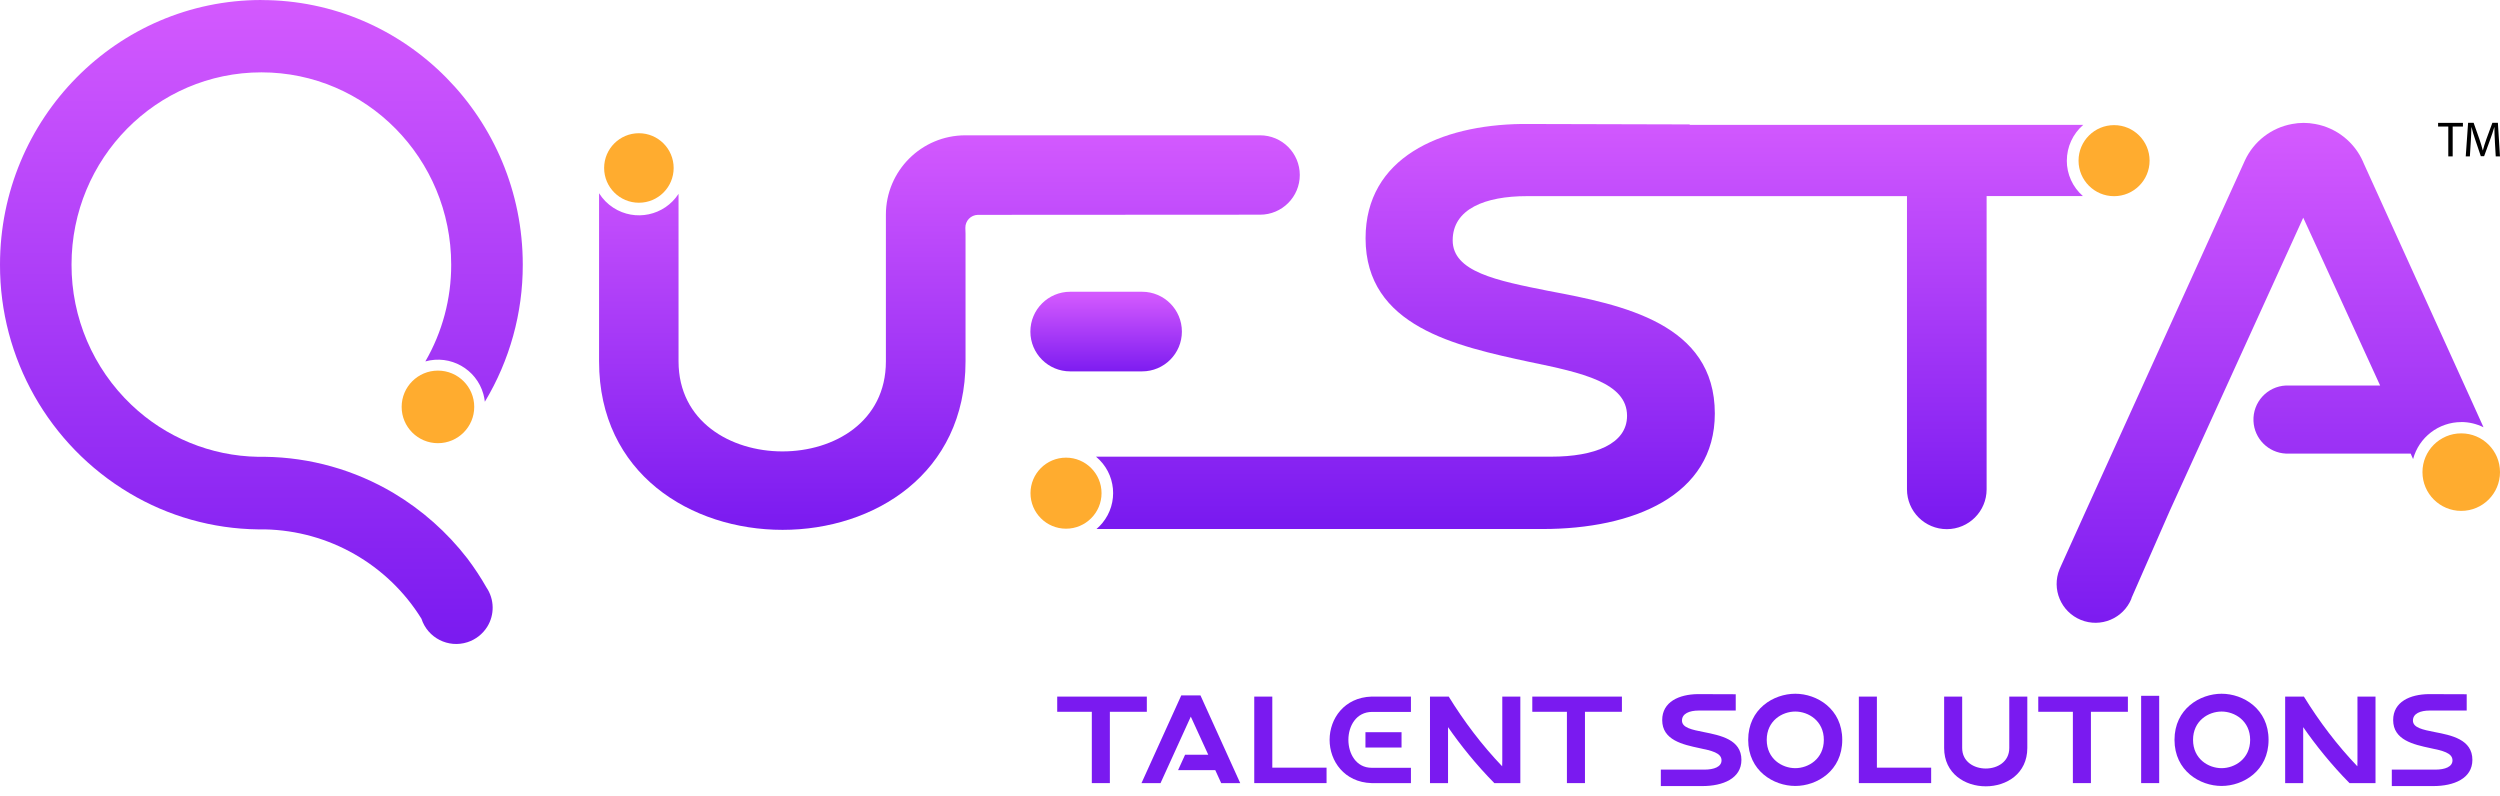
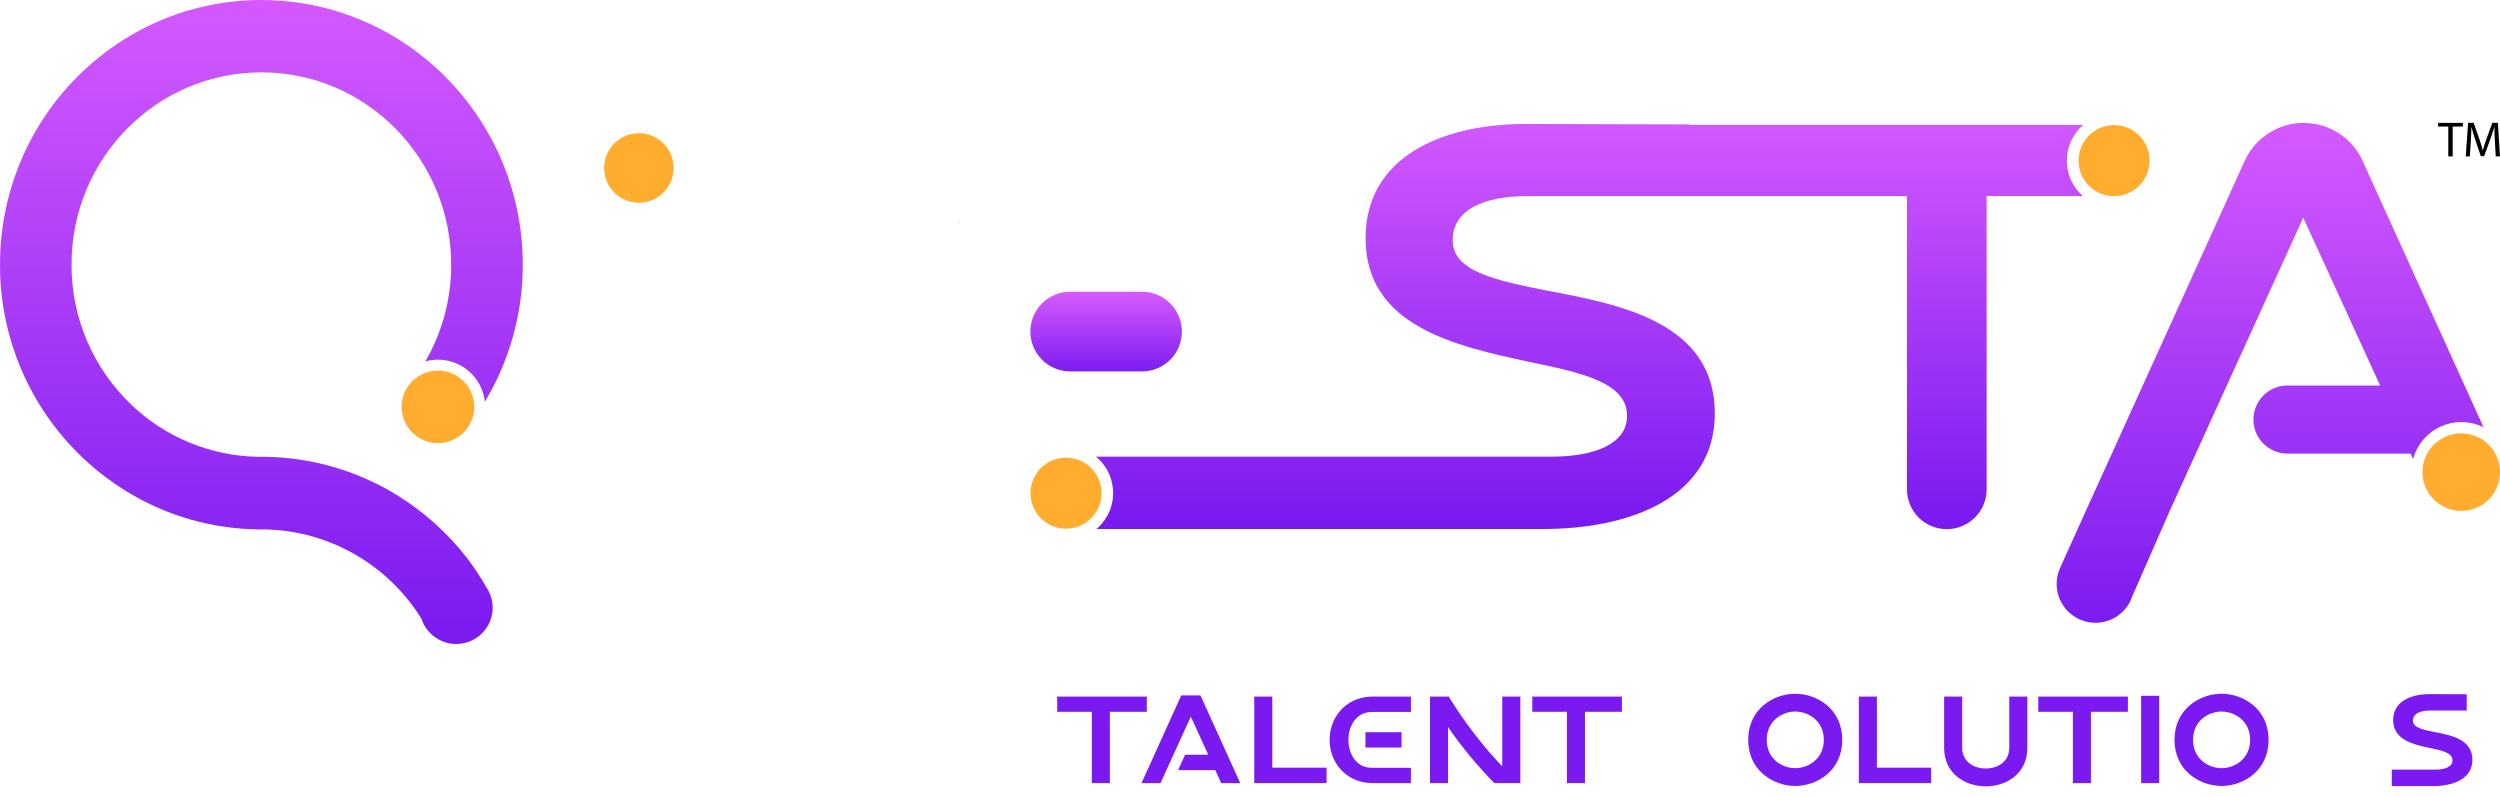
<svg xmlns="http://www.w3.org/2000/svg" width="201" height="64" viewBox="0 0 201 64" fill="none">
  <path d="M91.823 23.457H86.043C84.274 23.457 82.842 24.89 82.842 26.658C82.842 28.427 84.274 29.859 86.043 29.859H91.823C93.592 29.859 95.024 28.427 95.024 26.658C95.024 24.89 93.592 23.457 91.823 23.457Z" fill="url(#paint0_linear_2355_591)" />
  <path d="M77.086 17.797C77.086 17.899 77.104 18.002 77.143 18.097C77.113 18.008 77.1 17.913 77.104 17.818L77.088 17.795L77.086 17.797Z" fill="url(#paint1_linear_2355_591)" />
-   <path d="M77.615 18.326C77.601 17.758 78.049 17.288 78.616 17.274C78.627 17.274 78.641 17.274 78.653 17.274H78.845L101.313 17.261C103.075 17.261 104.503 15.831 104.503 14.069C104.503 12.307 103.075 10.881 101.313 10.879H77.615C74.089 10.879 71.228 13.735 71.226 17.261V29.055C71.226 33.907 67.069 36.293 62.908 36.293C58.746 36.293 54.555 33.893 54.555 29.055V15.585C53.415 17.34 51.07 17.84 49.313 16.702C48.85 16.403 48.457 16.003 48.164 15.535V29.055C48.164 38.098 55.561 42.6 62.919 42.6C70.277 42.6 77.629 38.098 77.629 29.055V18.798M77.629 18.326V18.796V18.326Z" fill="url(#paint2_linear_2355_591)" />
  <path d="M166.174 12.916C166.174 11.81 166.655 10.759 167.495 10.039H135.851V10.003L122.363 9.967C115.793 10.053 109.792 12.682 109.792 19.155C109.792 26.252 117.062 27.825 122.976 29.099C127.228 29.973 130.815 30.77 130.815 33.431C130.815 35.708 128.186 36.716 124.726 36.716H88.117C89.734 38.051 89.961 40.442 88.626 42.058C88.485 42.228 88.328 42.387 88.158 42.533H124.032C131.301 42.533 137.872 39.86 137.872 33.247C137.872 26.009 130.468 24.508 124.508 23.391C120.308 22.556 116.796 21.85 116.796 19.321C116.796 16.791 119.421 15.77 122.753 15.77H153.321V39.343C153.321 41.111 154.754 42.544 156.523 42.544C158.291 42.544 159.724 41.111 159.724 39.343V15.763H167.463C166.641 15.043 166.169 14.004 166.171 12.911L166.174 12.916Z" fill="url(#paint3_linear_2355_591)" />
  <path d="M197.883 33.931C198.505 33.931 199.118 34.076 199.674 34.353L198.668 32.126L190.018 13.078L189.993 13.012C189.296 11.42 187.852 10.278 186.143 9.969C185.53 9.851 184.899 9.851 184.286 9.969C182.619 10.271 181.205 11.363 180.492 12.898L180.394 13.116L167.708 41.064L165.735 45.432L165.587 45.766C164.933 47.362 165.699 49.185 167.295 49.839C168.891 50.493 170.714 49.728 171.368 48.132V48.091L174.451 41.064L183.977 20.15L185.18 17.502L186.402 20.161L191.362 30.995H183.793C182.281 31.063 181.112 32.344 181.18 33.856C181.244 35.272 182.376 36.405 183.793 36.469H193.817L194.012 36.911C194.482 35.157 196.071 33.937 197.887 33.935L197.883 33.931Z" fill="url(#paint4_linear_2355_591)" />
  <path d="M21.021 0C9.413 0 6.23966e-05 9.526 6.23966e-05 21.28C-0.018 28.804 3.93 35.781 10.391 39.638C13.522 41.509 17.096 42.517 20.742 42.562H21.298C26.438 42.671 31.174 45.373 33.883 49.743C34.384 51.287 36.042 52.134 37.586 51.632C38.244 51.419 38.805 50.98 39.172 50.395C39.776 49.423 39.754 48.19 39.116 47.241C38.657 46.433 38.144 45.657 37.586 44.914C35.953 42.798 33.937 41.009 31.642 39.64C28.509 37.779 24.942 36.775 21.298 36.727H20.742C16.946 36.661 13.316 35.17 10.569 32.552C7.481 29.614 5.739 25.535 5.751 21.271C5.751 12.732 12.589 5.817 21.019 5.817C29.449 5.817 36.276 12.746 36.276 21.282C36.282 24.011 35.567 26.695 34.198 29.058C36.212 28.495 38.301 29.673 38.864 31.687C38.92 31.887 38.959 32.093 38.982 32.3C40.984 28.974 42.038 25.164 42.031 21.284C42.031 9.533 32.616 0.005 21.019 0.005L21.021 0ZM39.261 47.847C39.195 47.727 39.139 47.605 39.073 47.486C39.143 47.602 39.202 47.722 39.254 47.847H39.263H39.261Z" fill="url(#paint5_linear_2355_591)" />
  <path d="M51.367 16.3C52.911 16.3 54.162 15.049 54.162 13.506C54.162 11.962 52.911 10.711 51.367 10.711C49.824 10.711 48.572 11.962 48.572 13.506C48.572 15.049 49.824 16.3 51.367 16.3Z" fill="#FFAC2F" />
  <path d="M35.21 35.632C36.822 35.632 38.128 34.325 38.128 32.714C38.128 31.103 36.822 29.797 35.21 29.797C33.599 29.797 32.293 31.103 32.293 32.714C32.293 34.325 33.599 35.632 35.21 35.632Z" fill="#FFAC2F" />
  <path d="M85.708 42.507C87.285 42.507 88.564 41.228 88.564 39.651C88.564 38.074 87.285 36.795 85.708 36.795C84.13 36.795 82.852 38.074 82.852 39.651C82.852 41.228 84.13 42.507 85.708 42.507Z" fill="#FFAC2F" />
  <path d="M169.971 15.773C171.549 15.773 172.827 14.494 172.827 12.917C172.827 11.339 171.549 10.06 169.971 10.06C168.394 10.06 167.115 11.339 167.115 12.917C167.115 14.494 168.394 15.773 169.971 15.773Z" fill="#FFAC2F" />
  <path d="M197.883 41.076C199.604 41.076 201 39.681 201 37.959C201 36.237 199.604 34.842 197.883 34.842C196.161 34.842 194.766 36.237 194.766 37.959C194.766 39.681 196.161 41.076 197.883 41.076Z" fill="#FFAC2F" />
  <path d="M196.843 10.174H196.023V9.879H198.019V10.174H197.195V12.574H196.843V10.174Z" fill="black" />
  <path d="M200.591 11.392C200.571 11.015 200.546 10.563 200.55 10.227H200.539C200.448 10.543 200.335 10.879 200.199 11.251L199.722 12.559H199.458L199.023 11.274C198.893 10.894 198.786 10.545 198.712 10.225H198.702C198.696 10.561 198.675 11.012 198.65 11.417L198.578 12.572H198.246L198.435 9.875H198.88L199.34 11.178C199.452 11.51 199.545 11.807 199.613 12.086H199.624C199.692 11.814 199.788 11.519 199.908 11.178L200.387 9.875H200.83L200.998 12.572H200.657L200.589 11.387L200.591 11.392Z" fill="black" />
  <path d="M198.323 55.817V57.128H195.352C194.596 57.128 194 57.367 194 57.933C194 58.51 194.795 58.669 195.749 58.857C197.101 59.116 198.78 59.454 198.78 61.093C198.78 62.594 197.289 63.2 195.64 63.2H192.301V61.878H195.799C196.584 61.878 197.18 61.65 197.18 61.133C197.18 60.527 196.365 60.348 195.401 60.149C194.06 59.861 192.41 59.503 192.41 57.894C192.41 56.423 193.772 55.827 195.262 55.807L198.323 55.817Z" fill="#7A1AF0" />
-   <path d="M185.217 56.006H183.727V62.962H185.177V58.461C186.166 59.89 187.438 61.481 188.9 62.962H190.991V56.006H189.54V61.154L189.53 61.611C187.9 59.901 186.469 58.013 185.227 55.996L185.217 56.006Z" fill="#7A1AF0" />
  <path d="M182.392 59.484C182.392 61.978 180.355 63.191 178.616 63.191C176.877 63.191 174.83 61.978 174.83 59.484C174.83 56.99 176.877 55.777 178.616 55.777C180.355 55.777 182.392 56.99 182.392 59.484ZM180.912 59.484C180.912 57.954 179.67 57.208 178.616 57.208C177.553 57.208 176.321 57.954 176.321 59.484C176.321 61.014 177.553 61.76 178.616 61.76C179.67 61.76 180.912 61.014 180.912 59.484Z" fill="#7A1AF0" />
  <path d="M172.148 62.962V55.943H173.599V62.962H172.148Z" fill="#7A1AF0" />
  <path d="M163.877 56.006H171.082V57.228H168.11V62.962H166.659V57.228H163.877V56.006Z" fill="#7A1AF0" />
  <path d="M156.309 60.14V56.006H157.759V60.14C157.759 61.243 158.713 61.789 159.657 61.789C160.602 61.789 161.546 61.243 161.546 60.14V56.006H162.996V60.14C162.996 62.197 161.327 63.22 159.657 63.22C157.988 63.22 156.309 62.197 156.309 60.14Z" fill="#7A1AF0" />
  <path d="M150.902 61.72H155.265V62.962H149.451V56.006H150.902V61.72Z" fill="#7A1AF0" />
  <path d="M148.117 59.484C148.117 61.978 146.08 63.191 144.341 63.191C142.602 63.191 140.555 61.978 140.555 59.484C140.555 56.99 142.602 55.777 144.341 55.777C146.08 55.777 148.117 56.99 148.117 59.484ZM146.636 59.484C146.636 57.954 145.394 57.208 144.341 57.208C143.278 57.208 142.045 57.954 142.045 59.484C142.045 61.014 143.278 61.76 144.341 61.76C145.394 61.76 146.636 61.014 146.636 59.484Z" fill="#7A1AF0" />
-   <path d="M139.553 55.817V57.128H136.582C135.817 57.128 135.231 57.377 135.231 57.933C135.231 58.51 136.026 58.669 136.98 58.857C138.321 59.126 140.01 59.454 140.01 61.093C140.01 62.594 138.52 63.2 136.87 63.2H133.531V61.878H137.029C137.814 61.878 138.411 61.65 138.411 61.133C138.411 60.527 137.596 60.348 136.632 60.149C135.29 59.861 133.641 59.503 133.641 57.894C133.641 56.423 135.002 55.827 136.493 55.807L139.553 55.817Z" fill="#7A1AF0" />
  <path d="M123.197 56.006H130.402V57.228H127.431V62.962H125.98V57.228H123.197V56.006Z" fill="#7A1AF0" />
  <path d="M116.461 56.006H114.971V62.962H116.422V58.461C117.41 59.89 118.682 61.481 120.144 62.962H122.155H122.235V56.006H120.784V61.154L120.774 61.611C119.144 59.901 117.713 58.013 116.471 55.996L116.461 56.006Z" fill="#7A1AF0" />
  <path d="M110.269 56.006H113.439V57.238H110.319C109.047 57.238 108.411 58.361 108.411 59.484C108.411 60.597 109.037 61.73 110.279 61.73H113.439V62.962H110.269C108.083 62.892 106.9 61.193 106.9 59.484C106.9 57.775 108.083 56.075 110.269 56.006ZM112.684 60.1H109.782V58.868H112.684V60.1Z" fill="#7A1AF0" />
  <path d="M102.293 61.72H106.655V62.962H100.842V56.006H102.293V61.72Z" fill="#7A1AF0" />
  <path d="M94.975 55.908H96.516L99.715 62.964H98.185L97.708 61.92H94.717L95.283 60.678H97.142L95.74 57.617L93.306 62.964H91.775L94.975 55.908Z" fill="#7A1AF0" />
  <path d="M85 56.006H92.205V57.228H89.233V62.962H87.782V57.228H85V56.006Z" fill="#7A1AF0" />
  <defs>
    <linearGradient id="paint0_linear_2355_591" x1="88.941" y1="23.687" x2="88.941" y2="30.102" gradientUnits="userSpaceOnUse">
      <stop stop-color="#D359FE" />
      <stop offset="1" stop-color="#7A1AF0" />
    </linearGradient>
    <linearGradient id="paint1_linear_2355_591" x1="77.261" y1="10.902" x2="77.261" y2="42.478" gradientUnits="userSpaceOnUse">
      <stop stop-color="#A268AA" />
      <stop offset="1" stop-color="#6951A1" />
    </linearGradient>
    <linearGradient id="paint2_linear_2355_591" x1="76.332" y1="10.877" x2="76.332" y2="42.598" gradientUnits="userSpaceOnUse">
      <stop stop-color="#D359FE" />
      <stop offset="1" stop-color="#7A1AF0" />
    </linearGradient>
    <linearGradient id="paint3_linear_2355_591" x1="127.458" y1="9.526" x2="127.458" y2="41.944" gradientUnits="userSpaceOnUse">
      <stop stop-color="#D359FE" />
      <stop offset="1" stop-color="#7A1AF0" />
    </linearGradient>
    <linearGradient id="paint4_linear_2355_591" x1="182.386" y1="10.748" x2="182.386" y2="51" gradientUnits="userSpaceOnUse">
      <stop stop-color="#D359FE" />
      <stop offset="1" stop-color="#7A1AF0" />
    </linearGradient>
    <linearGradient id="paint5_linear_2355_591" x1="21.123" y1="0.345" x2="21.123" y2="51.864" gradientUnits="userSpaceOnUse">
      <stop stop-color="#D359FE" />
      <stop offset="1" stop-color="#7A1AF0" />
    </linearGradient>
  </defs>
</svg>